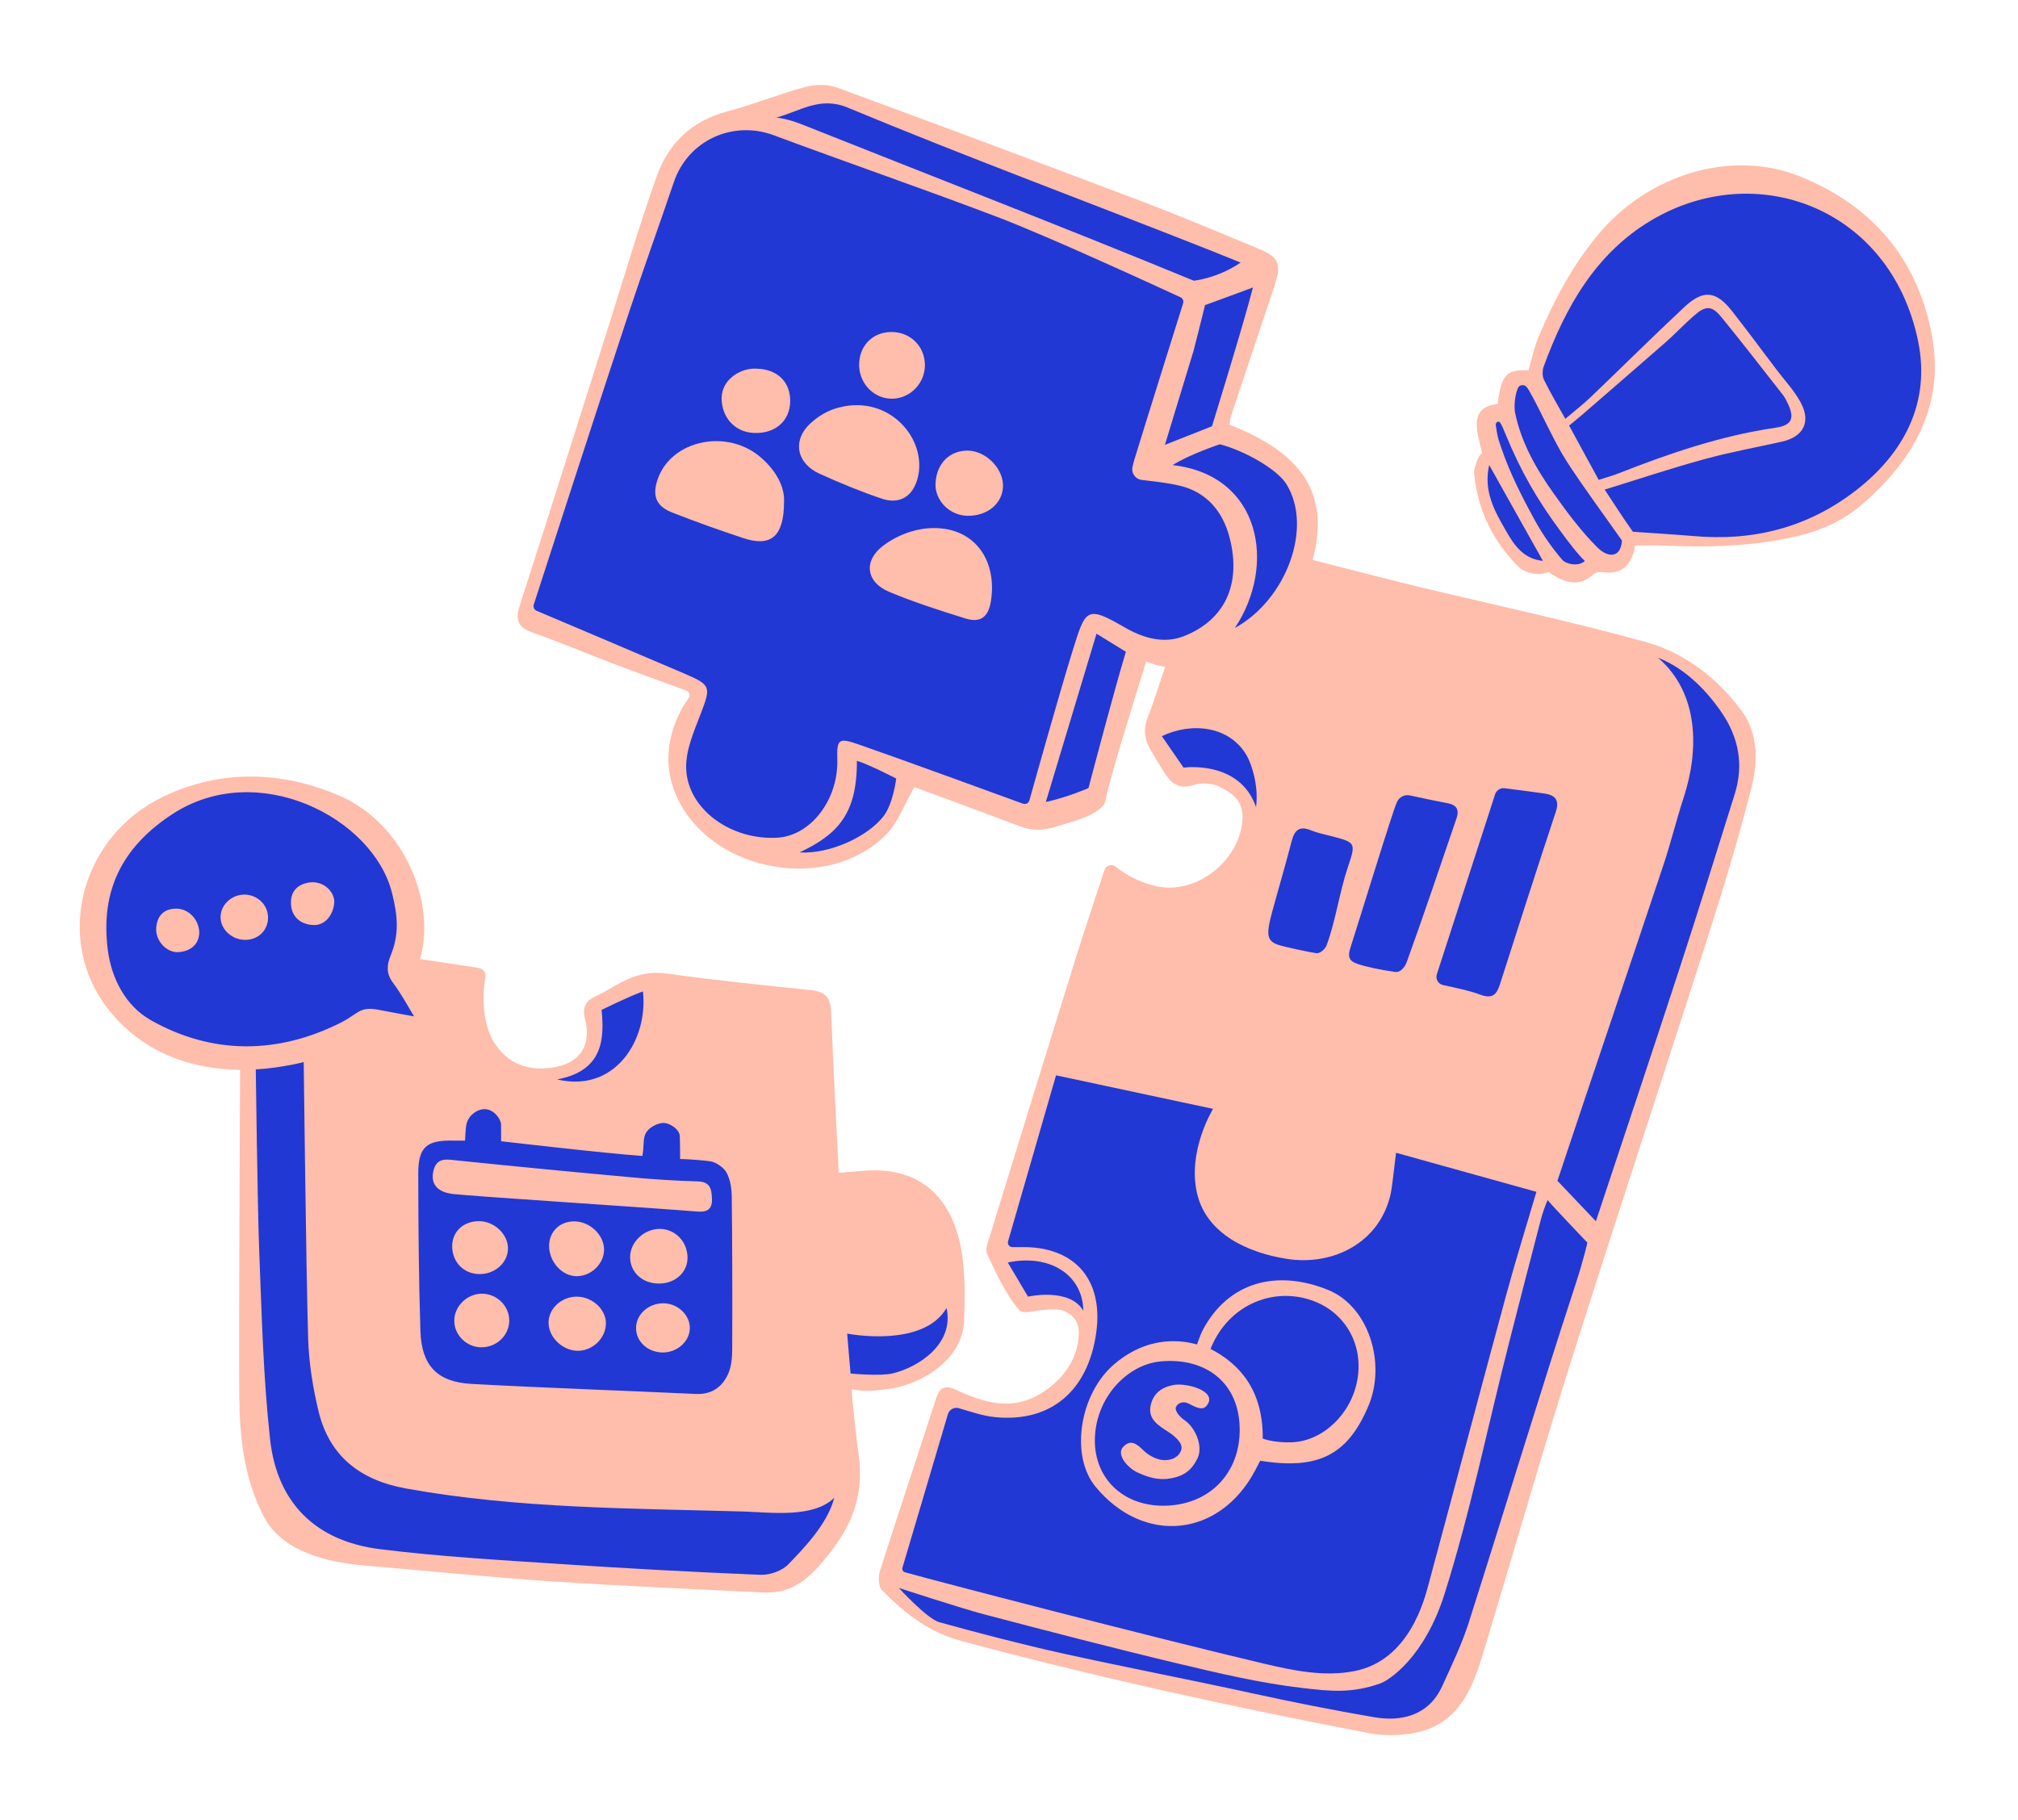
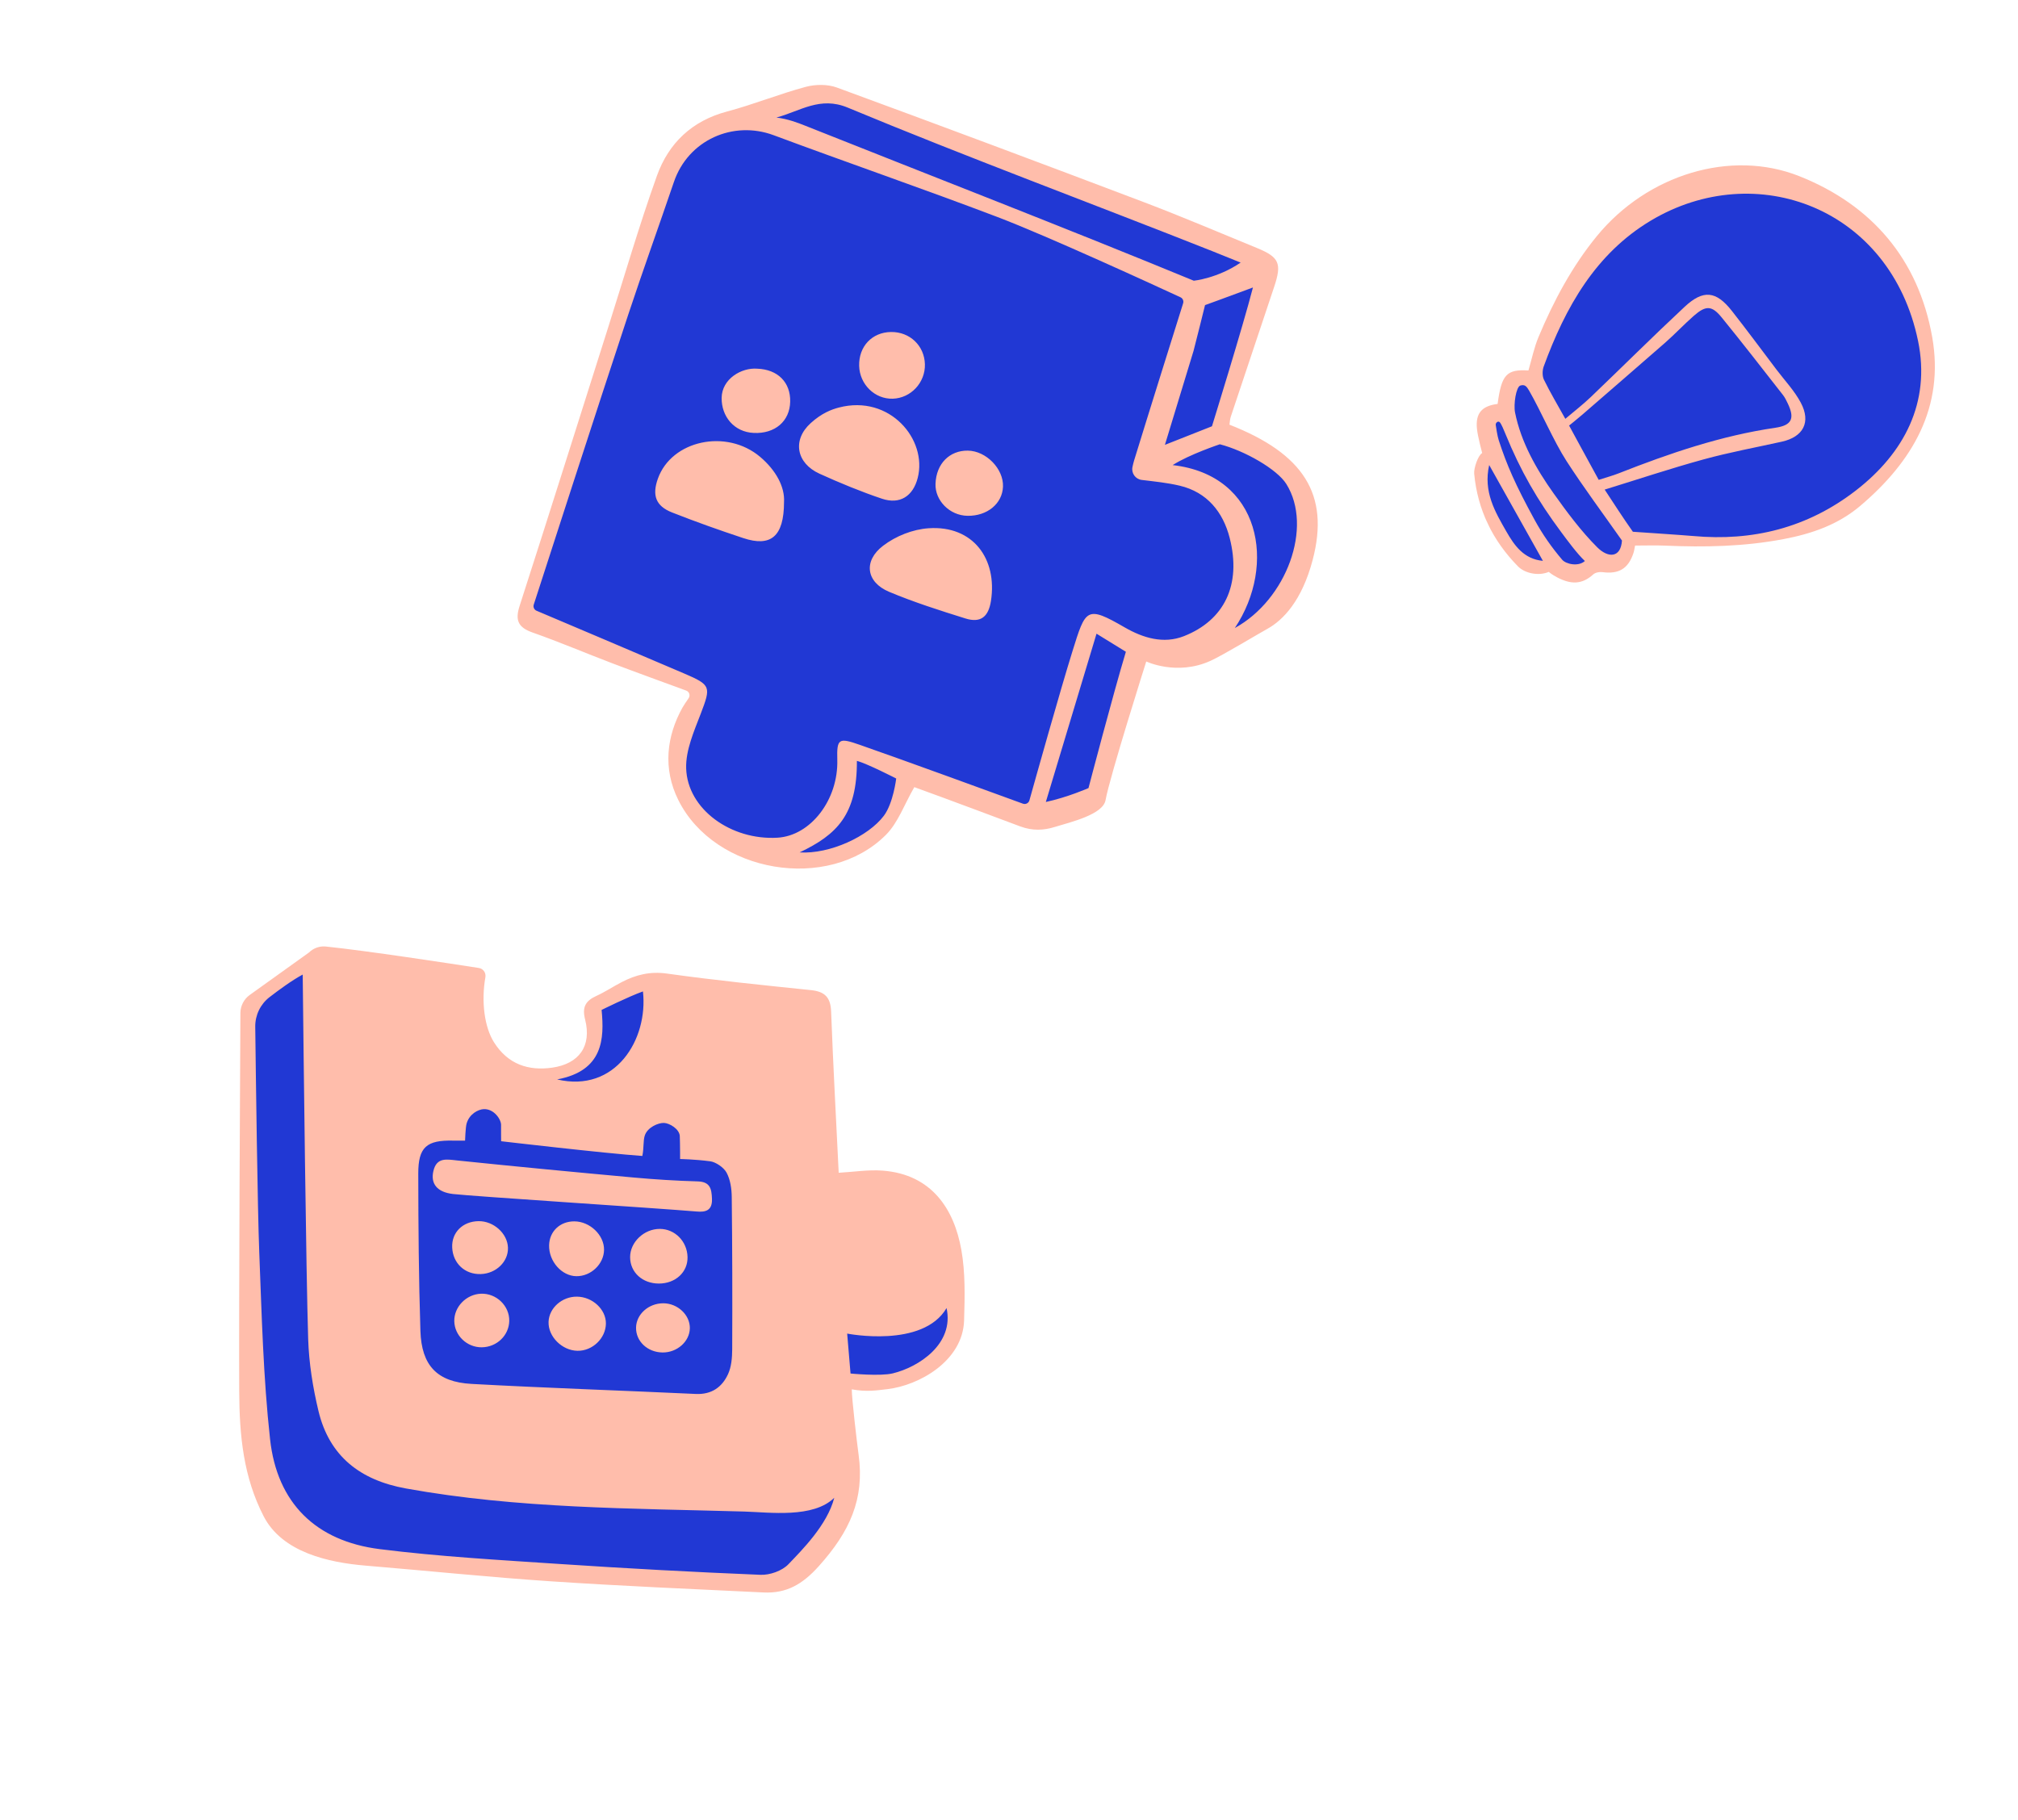
<svg xmlns="http://www.w3.org/2000/svg" width="296" height="267" viewBox="0 0 296 267" fill="none">
  <g clip-path="url(#clip0_125_4201)">
    <path d="M138.882 204.11C138.772 204.11 138.679 204.127 138.6 204.161C138.325 204.282 138.076 204.696 137.84 205.427C136.691 208.988 135.505 212.602 134.358 216.097C132.795 220.858 131.179 225.781 129.636 230.637C129.398 231.385 129.483 232.555 129.797 232.872C132.766 235.867 136.201 238.823 141.193 240.162C159.436 245.055 179.022 249.482 201.072 253.697C203.531 254.166 206.775 253.968 208.959 253.213C214.265 251.379 215.751 246.442 217.325 241.215L217.411 240.93C218.834 236.207 220.259 231.396 221.636 226.744C224.295 217.767 227.044 208.484 229.912 199.403C233.66 187.535 237.569 175.5 241.35 163.862C244.225 155.011 247.198 145.859 250.079 136.845C252.693 128.667 254.676 121.868 256.321 115.448C257.103 112.396 257.51 108.049 255.011 104.67C251.293 99.645 246.544 96.22 241.275 94.766C233.419 92.597 225.336 90.72 217.518 88.905C214.216 88.138 210.803 87.345 207.45 86.541C204.739 85.89 198.182 84.207 191.841 82.579C187.257 81.403 182.517 80.186 179.455 79.418C178.458 79.167 177.433 79.74 177.121 80.721C175.22 86.71 169.647 103.652 169.181 104.736C167.944 107.611 168.575 108.631 170.262 111.36C170.376 111.545 170.495 111.736 170.617 111.936L170.784 112.21C172.038 114.267 172.796 115.307 175.03 114.568C176.16 114.194 177.788 114.283 178.9 114.779C180.862 115.654 183.082 117.077 182.839 120.343C182.609 123.423 180.854 126.471 178.145 128.497C175.53 130.453 172.389 131.218 169.527 130.598C167.278 130.11 164.954 128.994 163.31 127.612C163.251 127.562 163.18 127.526 163.104 127.51C163.028 127.494 162.949 127.497 162.874 127.519C162.801 127.539 162.734 127.578 162.679 127.631C162.624 127.684 162.584 127.75 162.561 127.823C162.07 129.337 161.55 130.913 160.999 132.581C160.044 135.475 159.057 138.467 158.248 141.073C154.086 154.48 149.942 167.893 145.816 181.312C145.771 181.459 145.721 181.613 145.669 181.77C145.452 182.431 145.155 183.336 145.342 183.735L145.529 184.136C146.772 186.795 148.057 189.544 149.883 191.736C150.067 191.957 150.522 191.935 151.246 191.822C151.289 191.816 151.346 191.806 151.416 191.794C152.994 191.532 155.23 191.249 156.417 191.817C158.109 192.629 158.899 193.918 158.83 195.758C158.691 199.444 156.606 202.706 152.958 204.945C148.474 207.697 144.124 206.343 140.091 204.471C139.57 204.229 139.171 204.109 138.882 204.109L138.882 204.11Z" fill="#2138D4" />
-     <path d="M255.487 104.317C251.941 99.524 247.154 95.773 241.432 94.194C230.246 91.106 218.879 88.673 207.589 85.964C202.9 84.839 186.847 80.66 179.599 78.842C178.296 78.515 176.964 79.259 176.557 80.541C174.703 86.38 169.093 103.441 168.636 104.501C167.187 107.871 168.165 109.071 170.112 112.246C171.348 114.262 172.299 116.096 175.216 115.132C176.144 114.825 177.621 114.859 178.659 115.322C181.027 116.378 182.44 117.724 182.247 120.299C181.8 126.29 175.499 131.286 169.652 130.018C167.706 129.596 165.401 128.594 163.691 127.158C163.113 126.672 162.23 126.921 161.997 127.64C160.632 131.852 158.946 136.823 157.681 140.897C153.519 154.305 149.375 167.718 145.25 181.137C144.964 182.065 144.465 183.262 144.805 183.987C146.13 186.818 147.459 189.754 149.427 192.116C149.824 192.593 150.498 192.54 151.336 192.409C151.904 192.32 154.907 191.752 156.16 192.353C157.805 193.141 158.29 194.322 158.237 195.736C158.098 199.428 155.891 202.449 152.648 204.439C148.454 207.013 144.324 205.783 140.34 203.933C138.565 203.109 137.843 203.487 137.276 205.244C134.563 213.656 131.747 222.034 129.071 230.457C128.8 231.309 128.843 232.753 129.376 233.291C132.684 236.627 136.16 239.427 141.039 240.736C160.841 246.047 180.84 250.434 200.96 254.28C203.378 254.742 206.766 254.598 209.153 253.774C214.847 251.806 216.391 246.364 217.978 241.102C222.149 227.263 226.124 213.363 230.476 199.583C237.075 178.691 243.973 157.895 250.643 137.026C252.908 129.939 255.049 122.801 256.895 115.596C257.87 111.789 257.914 107.598 255.487 104.317H255.487ZM226.528 116.407C228.137 116.644 228.784 117.357 228.19 119.145C225.4 127.545 222.706 135.977 220.008 144.407C219.52 145.932 218.888 146.568 217.122 145.913C215.438 145.288 213.648 144.949 211.658 144.505C210.951 144.347 210.534 143.612 210.757 142.922L219.3 116.526C219.394 116.237 219.585 115.99 219.842 115.827C220.098 115.665 220.403 115.597 220.704 115.636C222.878 115.915 224.707 116.139 226.528 116.407L226.528 116.407ZM204.464 118.836C204.589 118.46 204.733 118.092 204.891 117.703C205.199 116.947 206.001 116.517 206.799 116.687C208.67 117.088 210.471 117.483 212.285 117.818C213.683 118.076 214.079 118.774 213.626 120.095C211.211 127.125 208.863 134.177 206.33 141.163C206.088 141.833 205.431 142.687 204.671 142.583C202.513 142.288 200.447 141.846 199.142 141.412C197.715 140.936 197.7 140.221 198.106 138.949C199.818 133.597 202.682 124.165 204.464 118.836V118.836ZM187.022 132.244C187.842 129.295 188.692 126.354 189.46 123.391C189.867 121.821 190.582 121.101 192.266 121.796C193.175 122.171 194.158 122.373 195.116 122.619C198.897 123.591 198.923 123.594 197.686 127.267C196.499 130.791 195.902 135.111 194.613 138.599C194.342 139.33 193.583 139.892 193.075 139.836C192.567 139.78 188.184 138.891 187.279 138.536C185.47 137.825 185.858 136.43 187.022 132.244L187.022 132.244ZM173.607 112.613L170.421 107.993C174.838 105.88 180.39 106.511 182.875 110.849C183.613 112.136 184.645 115.308 184.233 118.388C181.817 111.431 173.607 112.613 173.607 112.613ZM150.788 190.212L147.822 185.208C153.775 183.937 158.804 186.843 158.907 192.291C156.911 188.837 150.788 190.212 150.788 190.212ZM132.368 229.988L139.036 207.469C139.24 206.778 139.964 206.382 140.655 206.585C142.509 207.131 144.181 207.71 145.895 207.885C154.111 208.725 159.612 204.059 160.799 195.463C161.874 187.67 157.603 182.82 149.782 182.948C149.4 182.954 149.018 182.953 148.504 182.951C148.061 182.949 147.742 182.522 147.865 182.096L154.899 157.749C162.714 159.441 170.315 161.019 177.935 162.669C177.935 162.669 174.06 168.929 175.626 175.233C177.071 181.05 183.053 183.774 188.727 184.672C195.634 185.765 202.486 182.207 204.004 175.033C204.225 173.988 204.427 171.779 204.776 169.111L225.359 174.841C223.835 180.028 222.283 184.984 220.924 189.993C217.092 204.124 213.353 218.282 209.539 232.418C208.937 234.651 206.723 243.503 198.797 245.122C194.244 246.053 189.602 245.052 185.234 244.018C168.99 240.171 137.163 231.905 132.73 230.647C132.663 230.628 132.6 230.596 132.545 230.552C132.491 230.509 132.445 230.454 132.411 230.393C132.378 230.332 132.357 230.264 132.349 230.195C132.342 230.125 132.348 230.055 132.368 229.988L132.368 229.988ZM231.07 188.5C225.695 204.935 220.705 221.496 215.455 237.973C214.432 241.183 212.953 244.257 211.552 247.333C209.537 251.756 205.468 252.583 201.56 251.915C195.549 250.888 189.562 249.69 183.602 248.388C174.249 246.345 165.023 244.583 155.676 242.513C150.039 241.266 143.317 239.516 137.767 237.972C135.971 237.472 131.841 232.944 131.841 232.944C131.841 232.944 141.011 235.946 144.387 236.832C153.883 239.325 163.387 241.8 172.936 244.075C178.878 245.491 184.867 246.904 190.917 247.612C195.091 248.101 198.197 248.453 202.439 246.968C203.752 246.509 208.947 243.132 211.881 233.844C215.694 221.774 218.198 209.325 221.328 197.057C222.878 190.981 224.442 184.908 226.03 178.842C226.212 178.147 226.591 176.998 226.999 176.051C227.864 177.087 232.837 182.293 232.837 182.293C232.837 182.293 232.345 184.604 231.07 188.5L231.07 188.5ZM254.45 116.489C251.785 124.997 249.148 133.514 246.384 141.989C242.337 154.397 238.188 166.771 234.084 179.157L228.443 173.219C233.189 158.947 239.233 141.188 243.985 126.918C245.081 123.627 245.9 120.244 246.976 116.946C249.203 110.12 249.269 101.736 243.216 96.499C247.348 98.094 250.572 101.608 252.626 104.668C255.067 108.305 255.774 112.265 254.45 116.489L254.45 116.489ZM184.847 214.287C184.555 214.848 184.33 215.288 184.099 215.725C178.885 225.556 167.736 226.674 160.671 218.074C156.938 213.531 158.34 204.429 163.474 200.091C166.378 197.638 169.747 196.422 173.553 196.828C174.368 196.915 175.584 197.224 175.584 197.224C175.584 197.224 176.063 195.801 176.375 195.207C180.184 187.935 187.391 186.213 194.832 189.242C200.714 191.636 203.393 199.941 200.706 206.286C197.671 213.45 193.359 215.661 184.847 214.287ZM177.561 197.884C181.965 200.163 185.263 204.03 185.222 211.042C185.222 211.042 186.907 211.693 189.547 211.578C194.036 211.384 198.223 207.45 199.103 202.38C199.974 197.357 197.451 192.876 193.128 191.04C187.282 188.557 180.259 191.12 177.561 197.884ZM181.838 209.702C181.82 202.914 176.943 199.122 170.287 199.713C165.254 200.16 160.638 205.158 160.593 211.231C160.551 216.874 164.697 220.879 170.591 220.888C177.223 220.898 181.871 216.275 181.838 209.702ZM176.956 206.253C176.232 207.102 174.95 206.154 174.178 205.828C173.469 205.528 172.711 205.862 172.483 206.421C172.281 206.917 173.002 207.852 173.745 208.34C175.233 209.317 176.549 212.071 175.652 213.929C174.868 215.555 173.835 216.377 172.261 216.761C170.242 217.254 168.705 216.871 166.779 215.976C165.536 215.398 163.584 213.386 164.804 212.192C165.896 211.124 166.731 211.811 167.762 212.809C168.527 213.549 169.729 214.175 170.753 214.202C171.609 214.225 172.825 213.95 173.257 212.723C173.689 211.496 171.536 210.162 171.258 209.984C169.843 209.075 168.325 208.13 168.789 206.131C169.188 204.408 170.34 203.537 172.082 203.184C174.019 202.793 178.795 204.098 176.956 206.253Z" fill="#FFBDAB" />
  </g>
  <g clip-path="url(#clip1_125_4201)">
    <path d="M120.371 13.056C119.687 13.056 118.983 13.142 118.335 13.316C116.426 13.829 114.508 14.475 112.654 15.099C110.74 15.743 108.762 16.409 106.773 16.938C101.92 18.228 98.603 21.273 96.915 25.988C95.058 31.175 93.398 36.538 91.794 41.725C91.141 43.835 90.466 46.017 89.786 48.159C88.593 51.92 87.403 55.681 86.213 59.443C83.137 69.163 79.956 79.214 76.775 89.083C76.19 90.898 76.537 91.605 78.323 92.233C80.77 93.094 83.218 94.068 85.584 95.01C87.066 95.599 88.597 96.209 90.11 96.783C92.762 97.79 95.373 98.744 98.136 99.755C99.038 100.084 99.944 100.415 100.855 100.75C101.047 100.82 101.22 100.933 101.361 101.08C101.502 101.228 101.607 101.406 101.668 101.601C101.73 101.795 101.747 102.001 101.716 102.203C101.686 102.405 101.61 102.597 101.493 102.764C101.054 103.398 100.744 103.871 100.62 104.095C98.92 107.157 97.438 111.9 100.028 117.104C102.469 122.008 107.601 125.537 113.755 126.545C119.826 127.538 125.719 125.862 129.521 122.06C130.668 120.912 131.455 119.336 132.287 117.668C132.695 116.851 133.116 116.006 133.599 115.174C133.669 115.054 133.778 114.962 133.908 114.914C134.038 114.867 134.181 114.866 134.312 114.913C137.017 115.886 142.425 117.891 149.54 120.558L149.843 120.672C151.363 121.238 152.838 121.267 154.486 120.764C154.806 120.667 155.128 120.572 155.45 120.479C157.644 119.84 161.316 118.772 161.582 117.266C162.176 113.894 167.348 97.552 167.568 96.858C167.594 96.777 167.637 96.703 167.693 96.64C167.75 96.577 167.82 96.527 167.897 96.493C167.975 96.459 168.059 96.442 168.144 96.444C168.228 96.446 168.312 96.465 168.388 96.502C168.43 96.522 172.701 98.496 177.313 96.402C178.551 95.84 181.389 94.182 183.461 92.972C184.384 92.432 185.181 91.966 185.612 91.73C187.639 90.615 190.388 88.018 191.974 81.972C194.388 72.769 190.843 67.051 180.122 62.853C179.996 62.804 179.89 62.713 179.823 62.595C179.756 62.478 179.731 62.341 179.752 62.207C179.769 62.098 179.782 61.986 179.794 61.872C179.826 61.587 179.862 61.264 179.968 60.947C181.093 57.566 182.224 54.185 183.355 50.806C184.352 47.828 185.348 44.851 186.34 41.872C187.381 38.747 187.113 38.146 184.132 36.925C182.642 36.313 181.153 35.699 179.665 35.081C175.724 33.446 171.648 31.757 167.597 30.221C151.639 24.169 136.906 18.667 122.555 13.401C121.93 13.171 121.163 13.056 120.371 13.056Z" fill="#2138D4" />
    <path d="M149.637 121.229C151.492 121.919 153.124 121.801 154.659 121.332C157.129 120.577 161.791 119.49 162.165 117.369C162.76 113.997 168.133 97.038 168.133 97.038C168.133 97.038 172.622 99.184 177.558 96.943C179.388 96.112 184.522 93.006 185.897 92.25C188.188 90.99 190.973 88.123 192.547 82.123C195.065 72.522 191.204 66.555 180.337 62.3C180.396 61.925 180.405 61.511 180.53 61.135C182.646 54.774 184.783 48.42 186.902 42.06C188.044 38.633 187.64 37.721 184.356 36.376C178.848 34.119 173.371 31.775 167.807 29.665C152.82 23.982 137.806 18.365 122.759 12.843C121.39 12.341 119.609 12.359 118.182 12.742C114.285 13.79 110.52 15.328 106.621 16.364C101.486 17.729 98.067 21.012 96.357 25.788C93.74 33.099 91.572 40.572 89.222 47.979C84.893 61.622 80.603 75.278 76.212 88.901C75.525 91.03 76.03 92.055 78.127 92.793C82.093 94.189 85.967 95.845 89.9 97.338C93.439 98.682 96.999 99.966 100.652 101.308C101.106 101.474 101.282 102.027 101.007 102.426C100.669 102.914 100.27 103.505 100.102 103.807C97.796 107.961 97.18 112.712 99.498 117.369C104.835 128.091 121.493 130.928 129.94 122.48C131.735 120.685 132.645 118.003 134.112 115.472C138.715 117.128 149.39 121.137 149.638 121.229L149.637 121.229ZM159.66 115.61C159.66 115.61 156.644 116.949 153.402 117.65L160.838 92.961L165.144 95.615C163.327 101.611 159.66 115.61 159.66 115.61ZM178.923 65.175C182.547 66.105 187.326 68.835 188.682 71.007C192.616 77.304 188.73 87.951 181.128 92.128C187.294 82.876 184.946 69.698 172.004 68.23C174.464 66.657 178.923 65.175 178.923 65.175ZM177.77 62.534L170.868 65.261C172.303 60.557 173.69 56.018 175.068 51.476C175.211 51.004 176.754 44.759 176.754 44.759C176.754 44.759 179.853 43.642 183.782 42.173C182.35 47.765 177.77 62.534 177.77 62.534L177.77 62.534ZM124.344 15.786C141.494 22.927 160.537 29.992 177.808 36.84C179.106 37.355 180.399 37.884 181.978 38.521C178.575 40.84 175.107 41.182 175.107 41.182C157.247 33.809 135.956 25.548 118.004 18.399C117.101 18.04 115.559 17.437 113.884 17.244C117.397 16.297 120.271 14.09 124.344 15.786ZM114.036 122.89C107.231 123.29 100.83 118.716 100.646 112.713C100.565 110.055 101.801 107.273 102.792 104.682C104.295 100.75 104.29 100.489 100.398 98.82C94.308 96.207 81.63 90.835 78.698 89.594C78.531 89.523 78.396 89.391 78.32 89.225C78.244 89.059 78.234 88.871 78.29 88.697C79.696 84.347 87.96 58.794 92.14 46.183C94.3 39.665 96.634 33.206 98.845 26.706C100.949 20.522 107.553 17.628 113.479 19.835C124.387 23.898 135.397 27.69 146.278 31.825C153.753 34.666 169.893 42.101 173.153 43.61C173.314 43.684 173.442 43.815 173.513 43.977C173.585 44.139 173.595 44.322 173.542 44.491C172.585 47.538 168.307 61.171 166.353 67.54C166.256 67.858 166.179 68.182 166.11 68.513C165.922 69.421 166.552 70.295 167.47 70.406C169.415 70.64 171.251 70.827 173.033 71.248C177.053 72.197 179.394 75.108 180.367 78.904C182.133 85.801 179.578 90.992 173.653 93.325C170.655 94.505 167.646 93.581 164.983 92.044C159.334 88.783 159.256 89.293 157.302 95.556C155.542 101.195 151.908 114.146 150.994 117.411C150.967 117.508 150.92 117.598 150.857 117.676C150.794 117.754 150.715 117.817 150.625 117.863C150.536 117.909 150.439 117.936 150.338 117.942C150.238 117.948 150.138 117.934 150.044 117.899C146.659 116.661 132.512 111.496 126.086 109.257C123.038 108.196 122.727 108.327 122.814 111.459C122.976 117.316 118.916 122.603 114.036 122.89V122.89ZM129.636 119.683C127.373 122.687 121.736 125.323 117.288 125.048C122.779 122.434 125.729 119.501 125.689 111.621C127.229 112.027 131.455 114.207 131.455 114.207C131.455 114.207 131.029 117.834 129.636 119.683ZM115 73.646C114.995 78.773 113.018 80.262 109.027 78.939C105.509 77.773 102.009 76.533 98.562 75.171C96.18 74.229 95.628 72.66 96.498 70.219C98.512 64.571 106.571 62.86 111.492 67.017C113.846 69.006 115.135 71.463 115 73.646ZM136.226 77.493C142.729 77.059 146.31 81.983 145.354 88.153C144.989 90.503 143.833 91.423 141.617 90.73C137.842 89.551 134.055 88.347 130.413 86.818C127.028 85.398 126.611 82.282 129.534 80.059C131.417 78.627 133.871 77.651 136.226 77.493H136.226ZM123.054 59.783C130.517 57.839 136.072 64.487 134.606 70.128C133.911 72.803 131.989 74.033 129.391 73.168C126.419 72.18 123.04 70.785 120.193 69.486C116.812 67.943 116.169 64.551 118.922 62.064C120.545 60.597 121.971 60.065 123.054 59.783ZM111.082 54.087C114.083 54.197 115.964 56.083 115.905 58.922C115.846 61.803 113.668 63.645 110.588 63.513C107.625 63.387 105.819 61.045 105.85 58.374C105.882 55.595 108.75 53.895 111.082 54.087ZM141.923 75.669C139.267 75.63 137.134 73.395 137.22 70.981C137.328 67.973 139.325 66.074 141.956 66.106C144.645 66.137 147.224 68.78 147.119 71.397C147.02 73.883 144.814 75.713 141.923 75.669ZM130.69 48.704C133.448 48.666 135.594 50.708 135.665 53.439C135.735 56.127 133.599 58.412 130.946 58.489C128.315 58.566 126.091 56.389 126.021 53.668C125.948 50.826 127.908 48.742 130.69 48.704L130.69 48.704Z" fill="#FFBDAB" />
  </g>
  <g clip-path="url(#clip2_125_4201)">
    <path d="M45.574 140.097L41.534 142.992L36.89 146.322C36.526 146.584 36.229 146.928 36.023 147.327C35.817 147.726 35.708 148.168 35.705 148.617C35.666 155.59 35.473 191.038 35.531 204.072C35.558 209.995 36.005 216.295 39.074 222.241C41.172 226.307 45.959 228.596 53.707 229.237C57.016 229.511 60.378 229.815 63.629 230.11C69.271 230.622 75.105 231.151 80.85 231.535C89.147 232.09 97.596 232.487 105.767 232.871C107.849 232.969 109.931 233.067 112.013 233.167C115.028 233.311 117.275 232.239 119.77 229.46C124.651 224.024 126.312 219.394 125.502 213.481C125.251 211.647 124.495 205.192 124.495 203.816C124.495 203.751 124.509 203.687 124.536 203.628C124.564 203.569 124.604 203.517 124.654 203.475C124.704 203.433 124.762 203.403 124.825 203.386C124.887 203.369 124.953 203.367 125.017 203.378C126.943 203.724 128.173 203.575 129.598 203.404C129.764 203.384 129.932 203.364 130.102 203.344C134.382 202.854 140.796 199.446 140.969 193.69C141.066 190.472 141.176 186.824 140.57 183.414C139.715 178.602 137.087 172.746 129.424 172.172C128.023 172.067 126.616 172.193 125.127 172.326C124.448 172.387 123.747 172.45 123.046 172.489C122.928 172.495 122.812 172.454 122.724 172.375C122.68 172.336 122.645 172.289 122.62 172.236C122.595 172.182 122.58 172.125 122.577 172.066C122.474 169.941 122.367 167.81 122.26 165.675C121.976 160.018 121.682 154.168 121.465 148.394C121.396 146.565 120.752 145.883 118.912 145.693L117.514 145.548C111.028 144.878 104.321 144.185 97.754 143.261C95.567 142.954 93.604 143.327 91.39 144.473C90.891 144.732 90.39 145.022 89.906 145.302C89.195 145.714 88.46 146.14 87.693 146.488C86.204 147.165 85.855 147.886 86.254 149.454C86.761 151.444 86.56 153.197 85.674 154.525C84.767 155.885 83.173 156.762 81.065 157.064C77.108 157.631 74.086 156.311 72.085 153.144C70.629 150.84 70.11 146.969 70.761 143.282C70.778 143.186 70.776 143.088 70.755 142.993C70.734 142.898 70.694 142.809 70.637 142.73C70.582 142.653 70.513 142.587 70.432 142.538C70.352 142.488 70.263 142.455 70.169 142.441C65.388 141.698 53.635 139.905 47.763 139.299C47.172 139.236 46.577 139.375 46.075 139.695C45.914 139.797 45.765 139.917 45.629 140.051C45.612 140.067 45.593 140.083 45.574 140.097L45.574 140.097Z" fill="#2138D4" />
    <path d="M141.006 183.335C139.96 177.444 136.714 172.272 129.456 171.728C127.354 171.57 125.213 171.922 123.02 172.044C122.641 164.213 122.205 156.297 121.908 148.377C121.829 146.288 120.963 145.458 118.957 145.25C111.9 144.519 104.838 143.808 97.815 142.82C95.342 142.473 93.265 143.002 91.186 144.077C89.946 144.719 88.776 145.507 87.509 146.083C85.925 146.803 85.347 147.691 85.824 149.564C86.818 153.469 84.925 156.062 81.001 156.623C77.528 157.121 74.507 156.146 72.46 152.905C71.052 150.678 70.57 146.91 71.197 143.359C71.311 142.715 70.882 142.101 70.236 142.001C65.983 141.34 53.822 139.477 47.809 138.856C47.119 138.784 46.424 138.947 45.838 139.319C45.65 139.438 45.476 139.577 45.318 139.733L36.631 145.96C36.21 146.262 35.866 146.661 35.627 147.122C35.389 147.583 35.264 148.095 35.261 148.614C35.215 156.63 35.029 191.168 35.087 204.074C35.116 210.641 35.709 216.69 38.679 222.446C41.406 227.729 48.174 229.226 53.67 229.68C62.722 230.43 71.76 231.373 80.82 231.979C91.201 232.673 101.599 233.11 111.991 233.612C115.347 233.773 117.691 232.441 120.099 229.758C124.643 224.698 126.83 219.911 125.942 213.42C125.696 211.622 124.938 205.159 124.938 203.816C127.163 204.215 128.534 203.972 130.153 203.786C134.78 203.256 141.233 199.67 141.413 193.703C141.517 190.248 141.607 186.711 141.007 183.335H141.006ZM88.245 148.155C88.245 148.155 92.205 146.19 94.308 145.44C95.097 152.483 90.276 160.371 81.718 158.35C88.507 157.092 88.645 152.358 88.245 148.155ZM66.48 167.328C66.969 167.339 67.459 167.329 68.216 167.329C68.216 167.329 68.28 165.413 68.431 164.86C68.832 163.395 70.165 162.749 70.939 162.71C72.464 162.632 73.513 164.23 73.497 165.027C73.485 165.624 73.506 167.417 73.506 167.417C73.506 167.417 88.674 169.191 94.22 169.578C94.468 168.3 94.324 167.362 94.573 166.591C94.962 165.382 96.528 164.715 97.37 164.732C98.202 164.748 99.67 165.63 99.712 166.673C99.759 167.821 99.757 170.029 99.757 170.029C99.757 170.029 101.842 170.057 104.177 170.361C104.952 170.462 106.14 171.229 106.568 172.015C107.129 173.047 107.319 174.385 107.333 175.594C107.416 183.049 107.432 190.506 107.399 197.961C107.393 199.182 107.283 200.518 106.784 201.597C105.902 203.506 104.363 204.598 102.062 204.491C91.094 203.978 80.119 203.619 69.157 203.017C64.12 202.74 61.831 200.333 61.666 195.244C61.417 187.554 61.363 179.857 61.352 172.163C61.347 168.269 62.576 167.235 66.48 167.328L66.48 167.328ZM115.641 229.476C114.719 230.441 112.922 231.078 111.556 231.023C101.736 230.623 91.919 230.091 82.113 229.436C73.299 228.847 64.46 228.357 55.703 227.257C46.327 226.079 40.646 220.497 39.615 211.145C38.611 202.035 38.389 192.831 38.026 183.659C37.776 177.345 37.525 157.754 37.44 150.617C37.43 149.78 37.614 148.952 37.978 148.199C38.342 147.446 38.876 146.788 39.538 146.277C40.977 145.166 42.884 143.777 44.402 142.967C44.528 154.571 44.896 186.804 45.203 196.443C45.316 199.97 45.888 203.536 46.709 206.974C48.299 213.629 52.837 217.144 59.539 218.356C75.966 221.327 92.568 221.268 109.15 221.741C112.922 221.849 119.283 222.755 122.369 219.723C121.354 223.71 117.554 227.471 115.641 229.476ZM130.946 201.474C129.09 201.92 124.756 201.493 124.756 201.493L124.262 195.636C124.262 195.636 135.358 197.838 138.841 191.892C139.99 197.155 134.747 200.561 130.946 201.474ZM66.472 175.162C64.102 174.894 63.13 173.642 63.572 171.776C64.058 169.728 65.528 170.079 67.099 170.242C75.706 171.134 84.321 171.955 92.939 172.74C96.056 173.024 99.185 173.218 102.314 173.308C104.167 173.361 104.379 174.374 104.432 175.887C104.492 177.628 103.444 177.833 102.211 177.729C95.971 177.204 69.58 175.515 66.473 175.162H66.472ZM92.425 184.435C92.415 182.226 94.459 180.275 96.78 180.278C98.994 180.281 100.793 182.105 100.847 184.402C100.899 186.612 99.094 188.29 96.658 188.296C94.239 188.302 92.436 186.657 92.425 184.435ZM88.874 194.156C88.858 196.32 86.907 198.195 84.707 198.161C82.44 198.126 80.382 196.064 80.463 193.908C80.539 191.878 82.441 190.194 84.63 190.217C86.903 190.241 88.89 192.086 88.874 194.156V194.156ZM88.601 183.357C88.571 185.44 86.685 187.236 84.549 187.216C82.397 187.196 80.49 185.038 80.543 182.682C80.589 180.64 82.141 179.165 84.239 179.172C86.534 179.179 88.633 181.192 88.601 183.357H88.601ZM70.183 179.142C72.4 179.107 74.445 180.949 74.508 183.039C74.57 185.085 72.769 186.831 70.521 186.904C68.195 186.98 66.425 185.331 66.327 182.996C66.234 180.805 67.862 179.179 70.183 179.142ZM70.668 197.647C68.502 197.673 66.669 195.926 66.635 193.803C66.6 191.711 68.394 189.87 70.547 189.787C72.804 189.701 74.738 191.561 74.697 193.777C74.658 195.904 72.871 197.621 70.668 197.647V197.647ZM101.186 194.849C101.156 196.799 99.317 198.432 97.181 198.407C94.98 198.38 93.265 196.773 93.296 194.765C93.325 192.808 95.126 191.192 97.282 191.19C99.39 191.187 101.216 192.899 101.186 194.849Z" fill="#FFBDAB" />
  </g>
  <g clip-path="url(#clip3_125_4201)">
    <path d="M227.816 83.18C227.816 83.18 228.179 83.496 228.854 83.849C230.647 84.785 231.786 84.704 233.056 83.552C233.627 83.033 234.529 82.89 235.169 82.977C237.129 83.245 238.081 82.661 238.684 80.825C238.74 80.655 238.776 80.456 238.818 80.225C238.841 80.097 238.865 79.968 238.893 79.836C238.939 79.62 239.057 79.425 239.229 79.286C239.401 79.147 239.616 79.071 239.837 79.071C240.346 79.071 240.836 79.066 241.314 79.06C242.334 79.05 243.297 79.039 244.272 79.082C251.109 79.382 256.393 79.094 261.405 78.147C266.135 77.253 269.47 75.819 272.218 73.496C280.695 66.33 284.047 58.513 282.465 49.6C280.547 38.792 274.01 30.886 263.561 26.735C253.95 22.918 242.187 26.422 234.958 35.256C231.772 39.151 229.025 43.907 226.56 49.796C226.133 50.817 225.848 51.895 225.545 53.038C225.408 53.556 225.266 54.092 225.111 54.618C225.049 54.827 224.918 55.01 224.739 55.135C224.56 55.26 224.344 55.321 224.126 55.307C222.507 55.206 221.963 55.417 221.643 55.765C221.192 56.255 220.897 57.303 220.622 59.379C220.594 59.59 220.497 59.787 220.345 59.937C220.194 60.088 219.997 60.184 219.785 60.21C217.947 60.439 217.415 61.071 217.595 62.812C217.686 63.695 218.159 65.562 218.333 66.206C218.388 66.407 218.375 66.62 218.298 66.814C218.221 67.008 218.083 67.171 217.905 67.28C217.609 67.567 217.146 68.924 217.189 69.386C217.65 74.34 219.718 78.72 223.335 82.403C224.107 83.189 225.723 83.474 226.793 83.013C226.962 82.94 227.148 82.917 227.33 82.947C227.511 82.976 227.68 83.057 227.816 83.18L227.816 83.18Z" fill="#2138D4" />
    <path d="M239.833 80.032C239.753 80.414 239.71 80.779 239.598 81.122C238.841 83.429 237.435 84.257 235.036 83.93C234.607 83.871 234.005 83.987 233.701 84.263C232.031 85.779 230.409 85.746 228.407 84.702C227.596 84.278 227.172 83.896 227.172 83.896C225.702 84.529 223.68 84.129 222.649 83.079C218.942 79.304 216.725 74.775 216.232 69.478C216.16 68.707 216.794 66.799 217.406 66.46C217.406 66.46 216.759 64.07 216.64 62.914C216.398 60.577 217.409 59.538 219.67 59.256C220.238 54.96 220.975 54.148 224.19 54.348C224.673 52.713 225.014 51.004 225.675 49.427C227.886 44.142 230.595 39.074 234.216 34.649C241.623 25.596 253.883 21.856 263.92 25.842C274.591 30.081 281.397 38.077 283.412 49.429C285.242 59.74 280.514 67.741 272.838 74.23C269.597 76.97 265.768 78.301 261.582 79.092C255.805 80.183 250.042 80.298 244.227 80.043C242.826 79.982 241.42 80.033 239.834 80.033L239.833 80.032ZM235.373 71.823C236.672 73.792 238.041 75.936 239.509 78.008C239.509 78.008 246.975 78.507 248.391 78.635C257.009 79.416 265.077 77.484 272.226 71.947C279.307 66.462 283.2 59.042 281.344 50.031C277.318 30.482 257.552 23.149 242.141 32.364C234.026 37.217 229.597 45.108 226.435 53.753C226.223 54.334 226.204 55.17 226.466 55.705C227.401 57.617 228.496 59.45 229.601 61.441C230.895 60.341 232.171 59.361 233.327 58.255C237.929 53.857 242.437 49.359 247.091 45.018C249.848 42.446 251.726 42.673 254.039 45.62C256.255 48.444 258.392 51.331 260.557 54.196C261.777 55.81 263.206 57.315 264.145 59.081C265.665 61.94 264.496 64.095 261.362 64.792C257.535 65.642 253.67 66.354 249.893 67.39C245.061 68.716 240.299 70.305 235.373 71.823ZM234.499 70.395C235.651 70.021 236.563 69.778 237.435 69.434C244.894 66.496 252.45 63.916 260.422 62.749C262.823 62.397 263.289 61.388 262.228 59.182C262.024 58.759 261.82 58.322 261.533 57.956C258.548 54.146 255.589 50.314 252.531 46.563C251.09 44.795 250.209 44.788 248.454 46.324C247.002 47.595 245.681 49.014 244.231 50.286C240.202 53.823 236.132 57.312 232.09 60.833C231.288 61.531 230.155 62.427 230.155 62.427C230.155 62.427 233.209 68.058 234.499 70.395ZM223.01 56.557C222.376 56.741 221.987 59.316 222.228 60.519C223.098 64.858 225.344 68.809 227.864 72.351C229.815 75.094 231.901 77.912 234.286 80.291C235.9 81.902 237.739 81.845 237.911 79.299C235.133 75.344 232.328 71.585 229.787 67.653C227.918 64.763 226.015 60.297 224.292 57.309C223.907 56.642 223.644 56.373 223.01 56.557L223.01 56.557ZM219.989 61.947C219.747 61.684 219.338 62.014 219.399 62.369C219.461 62.724 219.61 63.891 219.838 64.593C221.005 68.181 222.251 71.068 225.104 76.279C226.257 78.386 227.562 80.256 229.138 82.11C229.692 82.762 231.515 83.165 232.468 82.302C231.323 81.222 229.883 79.251 229.018 78.09C225.5 73.366 223.039 69.088 220.822 63.661C220.599 63.117 220.232 62.211 219.989 61.947ZM218.433 68.22C217.543 72.169 219.318 75.108 220.957 77.978C222.117 80.009 223.524 82.027 226.313 82.275L218.433 68.22Z" fill="#FFBDAB" />
  </g>
  <g clip-path="url(#clip4_125_4201)">
    <path d="M37.578 114.753C33.358 114.753 28.953 115.635 24.208 117.398C18.671 119.456 14.556 124.023 12.916 129.929C11.18 136.181 12.503 142.872 16.454 147.826C23.613 156.801 34.413 156.815 40.213 156.024C47.382 155.046 51.537 152.764 53.376 151.491C54.157 150.95 55.103 150.697 56.038 150.777C60.999 151.207 63.279 151.192 63.759 151.034C64.007 150.953 64.095 150.825 64.143 150.723C64.313 150.367 64.235 149.704 63.929 148.905C63.762 148.469 62.808 146.485 61.311 143.46C60.857 142.547 60.763 141.496 61.047 140.516C63.271 132.828 59.114 121.4 49.59 117.291C45.669 115.6 41.713 114.753 37.578 114.753Z" fill="#2138D4" />
-     <path d="M53.714 151.979C54.379 151.518 55.181 151.298 55.987 151.368C58.308 151.569 62.962 151.92 63.944 151.598C65.264 151.165 64.79 149.495 64.483 148.693C64.247 148.075 62.729 144.988 61.842 143.197C61.455 142.416 61.375 141.518 61.617 140.681C64.031 132.34 59.211 120.796 49.825 116.746C41.098 112.981 32.184 112.942 24.001 116.842C11.852 122.631 7.758 137.874 15.991 148.196C22.741 156.659 32.886 157.621 40.293 156.611C47.684 155.603 51.955 153.196 53.714 151.979V151.979ZM15.814 139.365C14.709 130.805 17.8 124.32 25.295 119.424C37.761 111.282 54.684 119.928 57.484 130.931C58.333 134.271 58.602 137.017 57.297 140.186C56.739 141.541 56.616 142.798 57.629 144.152C58.855 145.793 59.558 147.159 60.736 149.096C59.372 148.882 56.281 148.264 55.406 148.113C52.653 147.637 52.592 148.719 49.926 150.054C40.742 154.653 31.161 154.763 22.112 149.653C18.456 147.588 16.358 143.579 15.814 139.365ZM35.769 131.239C37.698 131.2 39.286 132.687 39.317 134.558C39.347 136.396 37.964 137.816 36.085 137.877C34.161 137.939 32.456 136.483 32.357 134.696C32.257 132.882 33.841 131.277 35.769 131.239ZM29.233 136.916C29.108 138.561 27.991 139.522 26.231 139.673C24.464 139.825 22.782 138.017 22.91 136.135C23.025 134.445 23.922 133.37 25.714 133.295C27.574 133.216 29.246 134.852 29.233 136.916L29.233 136.916ZM45.222 129.481C47.496 129.076 49.185 130.937 49.023 132.51C48.842 134.26 47.667 135.769 45.989 135.704C44.247 135.636 42.833 134.647 42.688 132.741C42.523 130.569 43.898 129.716 45.222 129.481H45.222Z" fill="#FFBDAB" />
+     <path d="M53.714 151.979C54.379 151.518 55.181 151.298 55.987 151.368C58.308 151.569 62.962 151.92 63.944 151.598C65.264 151.165 64.79 149.495 64.483 148.693C64.247 148.075 62.729 144.988 61.842 143.197C61.455 142.416 61.375 141.518 61.617 140.681C64.031 132.34 59.211 120.796 49.825 116.746C41.098 112.981 32.184 112.942 24.001 116.842C11.852 122.631 7.758 137.874 15.991 148.196C22.741 156.659 32.886 157.621 40.293 156.611C47.684 155.603 51.955 153.196 53.714 151.979V151.979ZM15.814 139.365C14.709 130.805 17.8 124.32 25.295 119.424C37.761 111.282 54.684 119.928 57.484 130.931C58.333 134.271 58.602 137.017 57.297 140.186C56.739 141.541 56.616 142.798 57.629 144.152C58.855 145.793 59.558 147.159 60.736 149.096C59.372 148.882 56.281 148.264 55.406 148.113C52.653 147.637 52.592 148.719 49.926 150.054C40.742 154.653 31.161 154.763 22.112 149.653C18.456 147.588 16.358 143.579 15.814 139.365ZM35.769 131.239C37.698 131.2 39.286 132.687 39.317 134.558C39.347 136.396 37.964 137.816 36.085 137.877C34.161 137.939 32.456 136.483 32.357 134.696C32.257 132.882 33.841 131.277 35.769 131.239ZM29.233 136.916C29.108 138.561 27.991 139.522 26.231 139.673C24.464 139.825 22.782 138.017 22.91 136.135C23.025 134.445 23.922 133.37 25.714 133.295C27.574 133.216 29.246 134.852 29.233 136.916L29.233 136.916ZM45.222 129.481C47.496 129.076 49.185 130.937 49.023 132.51C48.842 134.26 47.667 135.769 45.989 135.704C44.247 135.636 42.833 134.647 42.688 132.741C42.523 130.569 43.898 129.716 45.222 129.481Z" fill="#FFBDAB" />
  </g>
  <defs>
    <clipPath id="clip0_125_4201">
-       <rect width="128.612" height="175.775" fill="white" transform="translate(128.908 78.765)" />
-     </clipPath>
+       </clipPath>
    <clipPath id="clip1_125_4201">
      <rect width="117.364" height="114.958" fill="white" transform="translate(75.924 12.46)" />
    </clipPath>
    <clipPath id="clip2_125_4201">
      <rect width="106.412" height="94.785" fill="white" transform="translate(35.076 138.84)" />
    </clipPath>
    <clipPath id="clip3_125_4201">
      <rect width="55.715" height="71.844" fill="white" transform="matrix(-0.426 -0.905 0.904 -0.428 227.464 96.431)" />
    </clipPath>
    <clipPath id="clip4_125_4201">
-       <rect width="53.132" height="43.017" fill="white" transform="translate(11.692 113.92)" />
-     </clipPath>
+       </clipPath>
  </defs>
</svg>